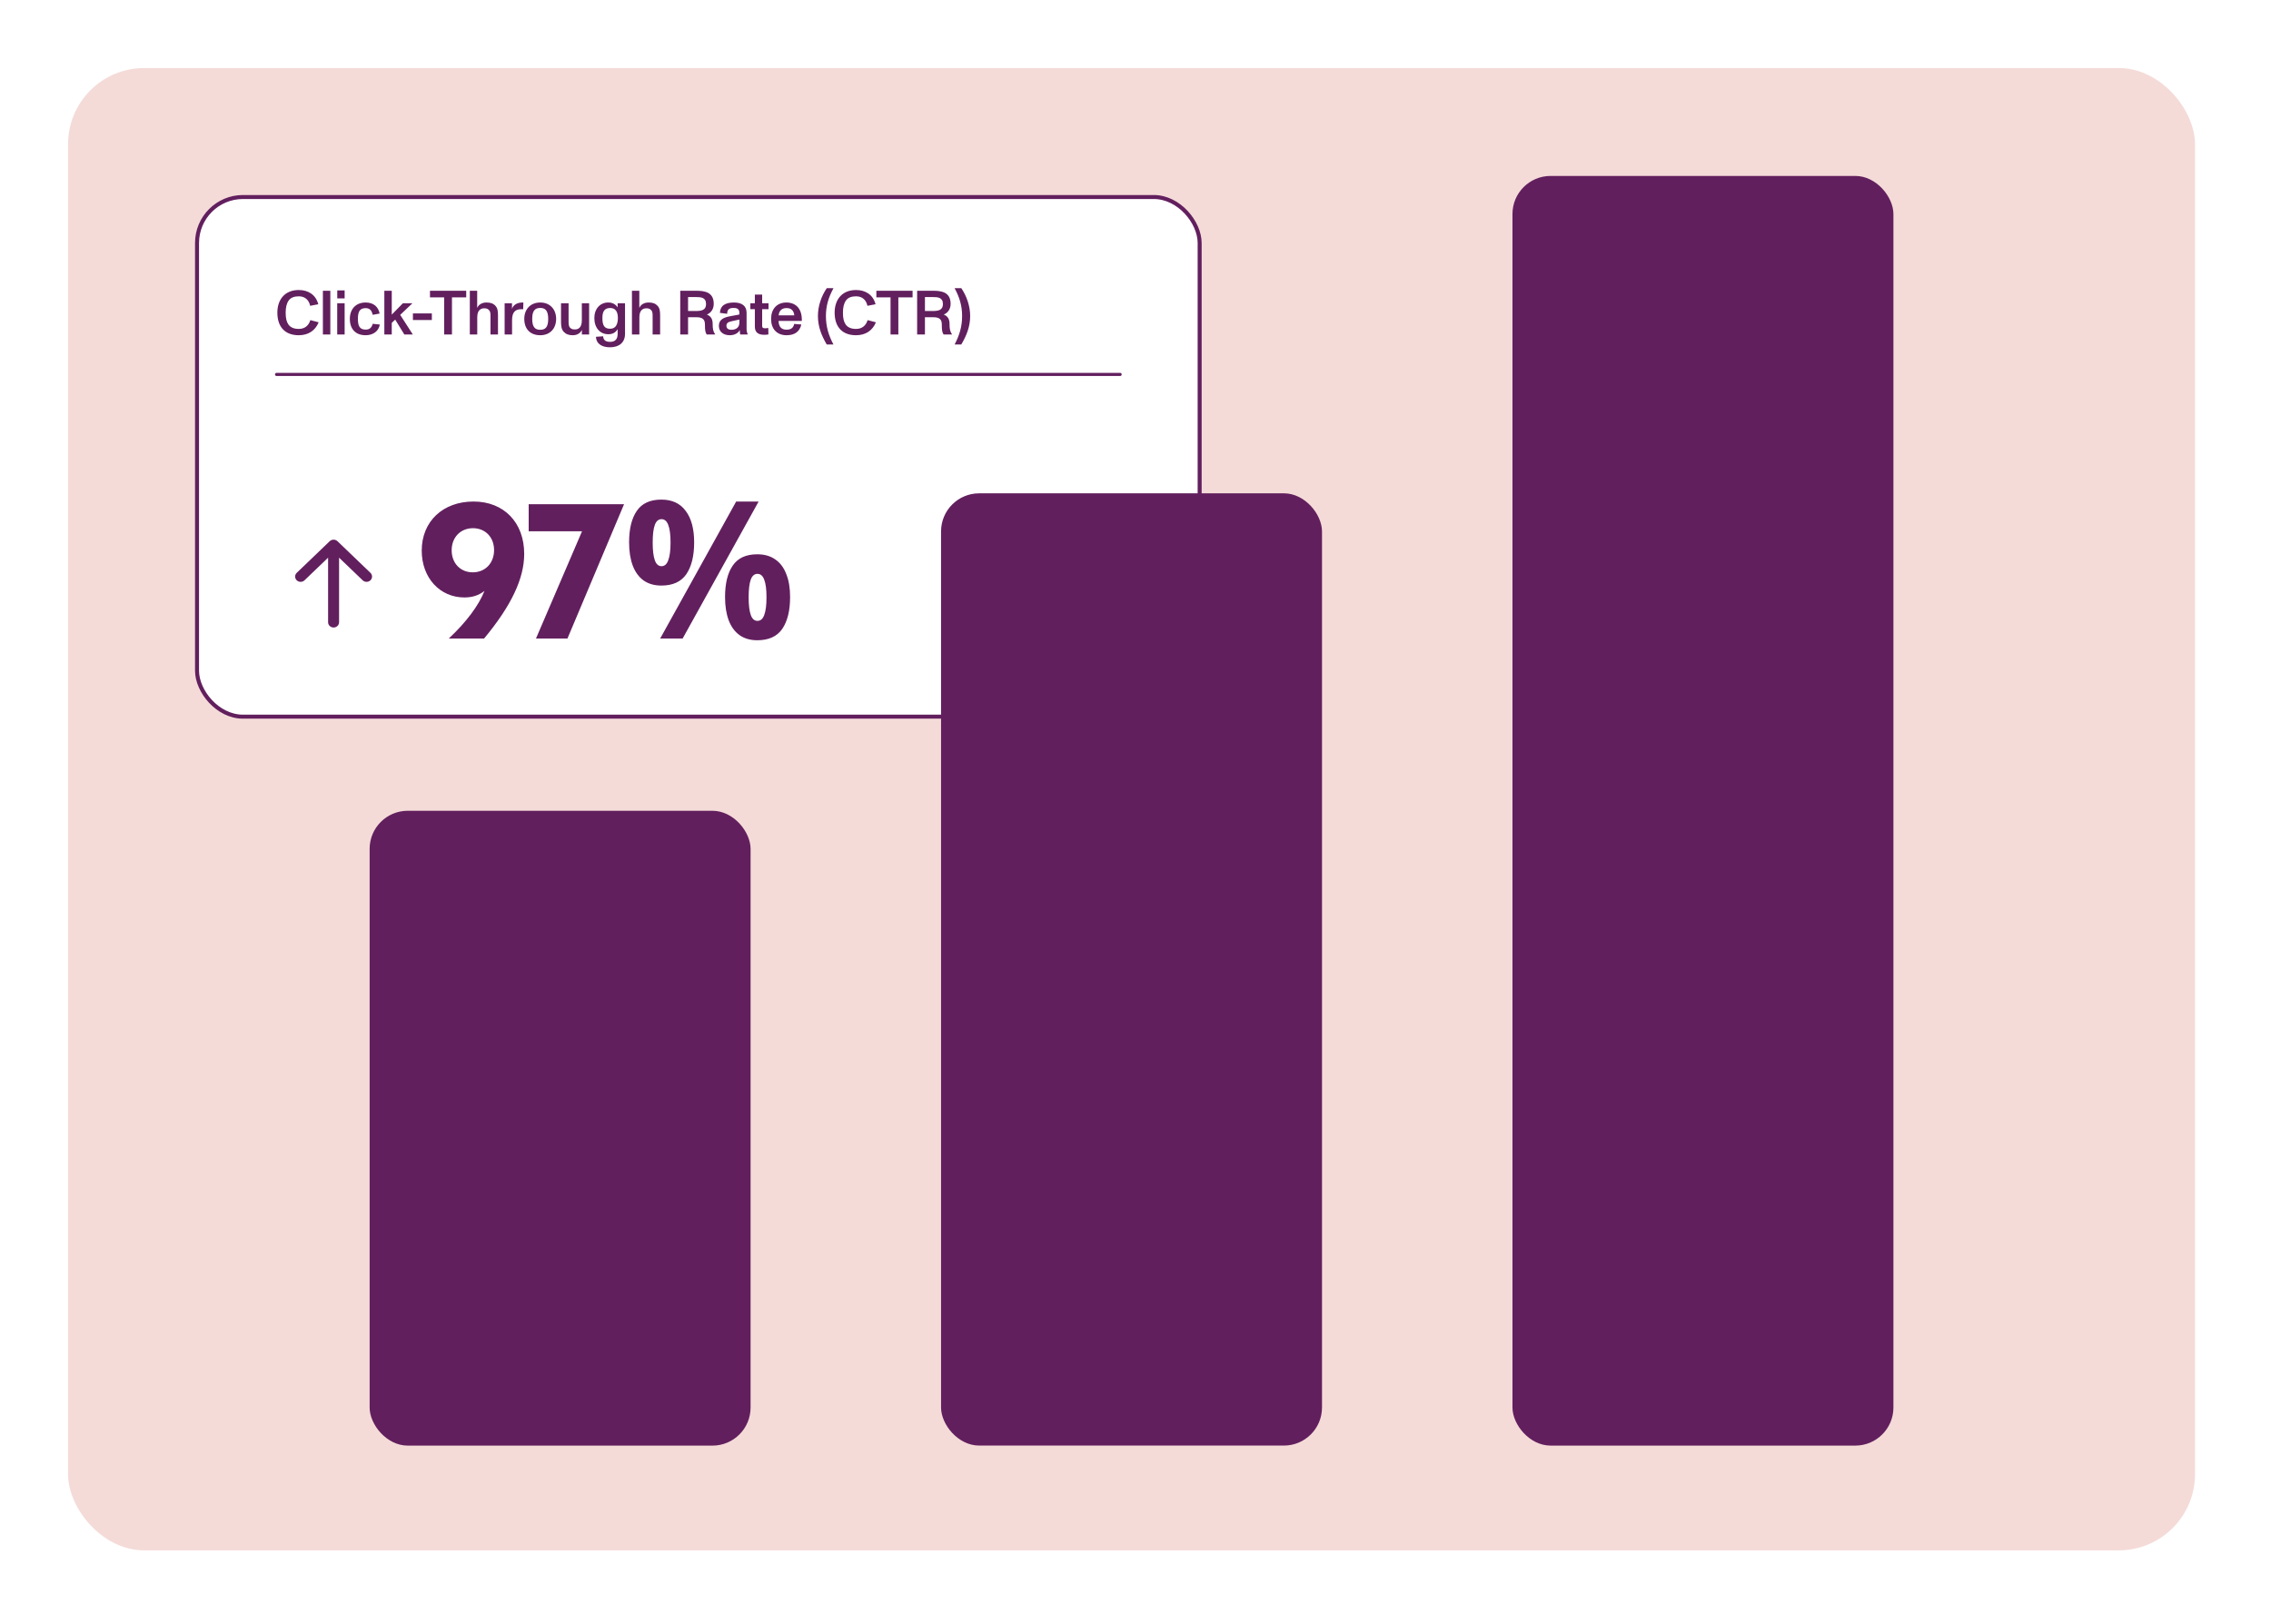
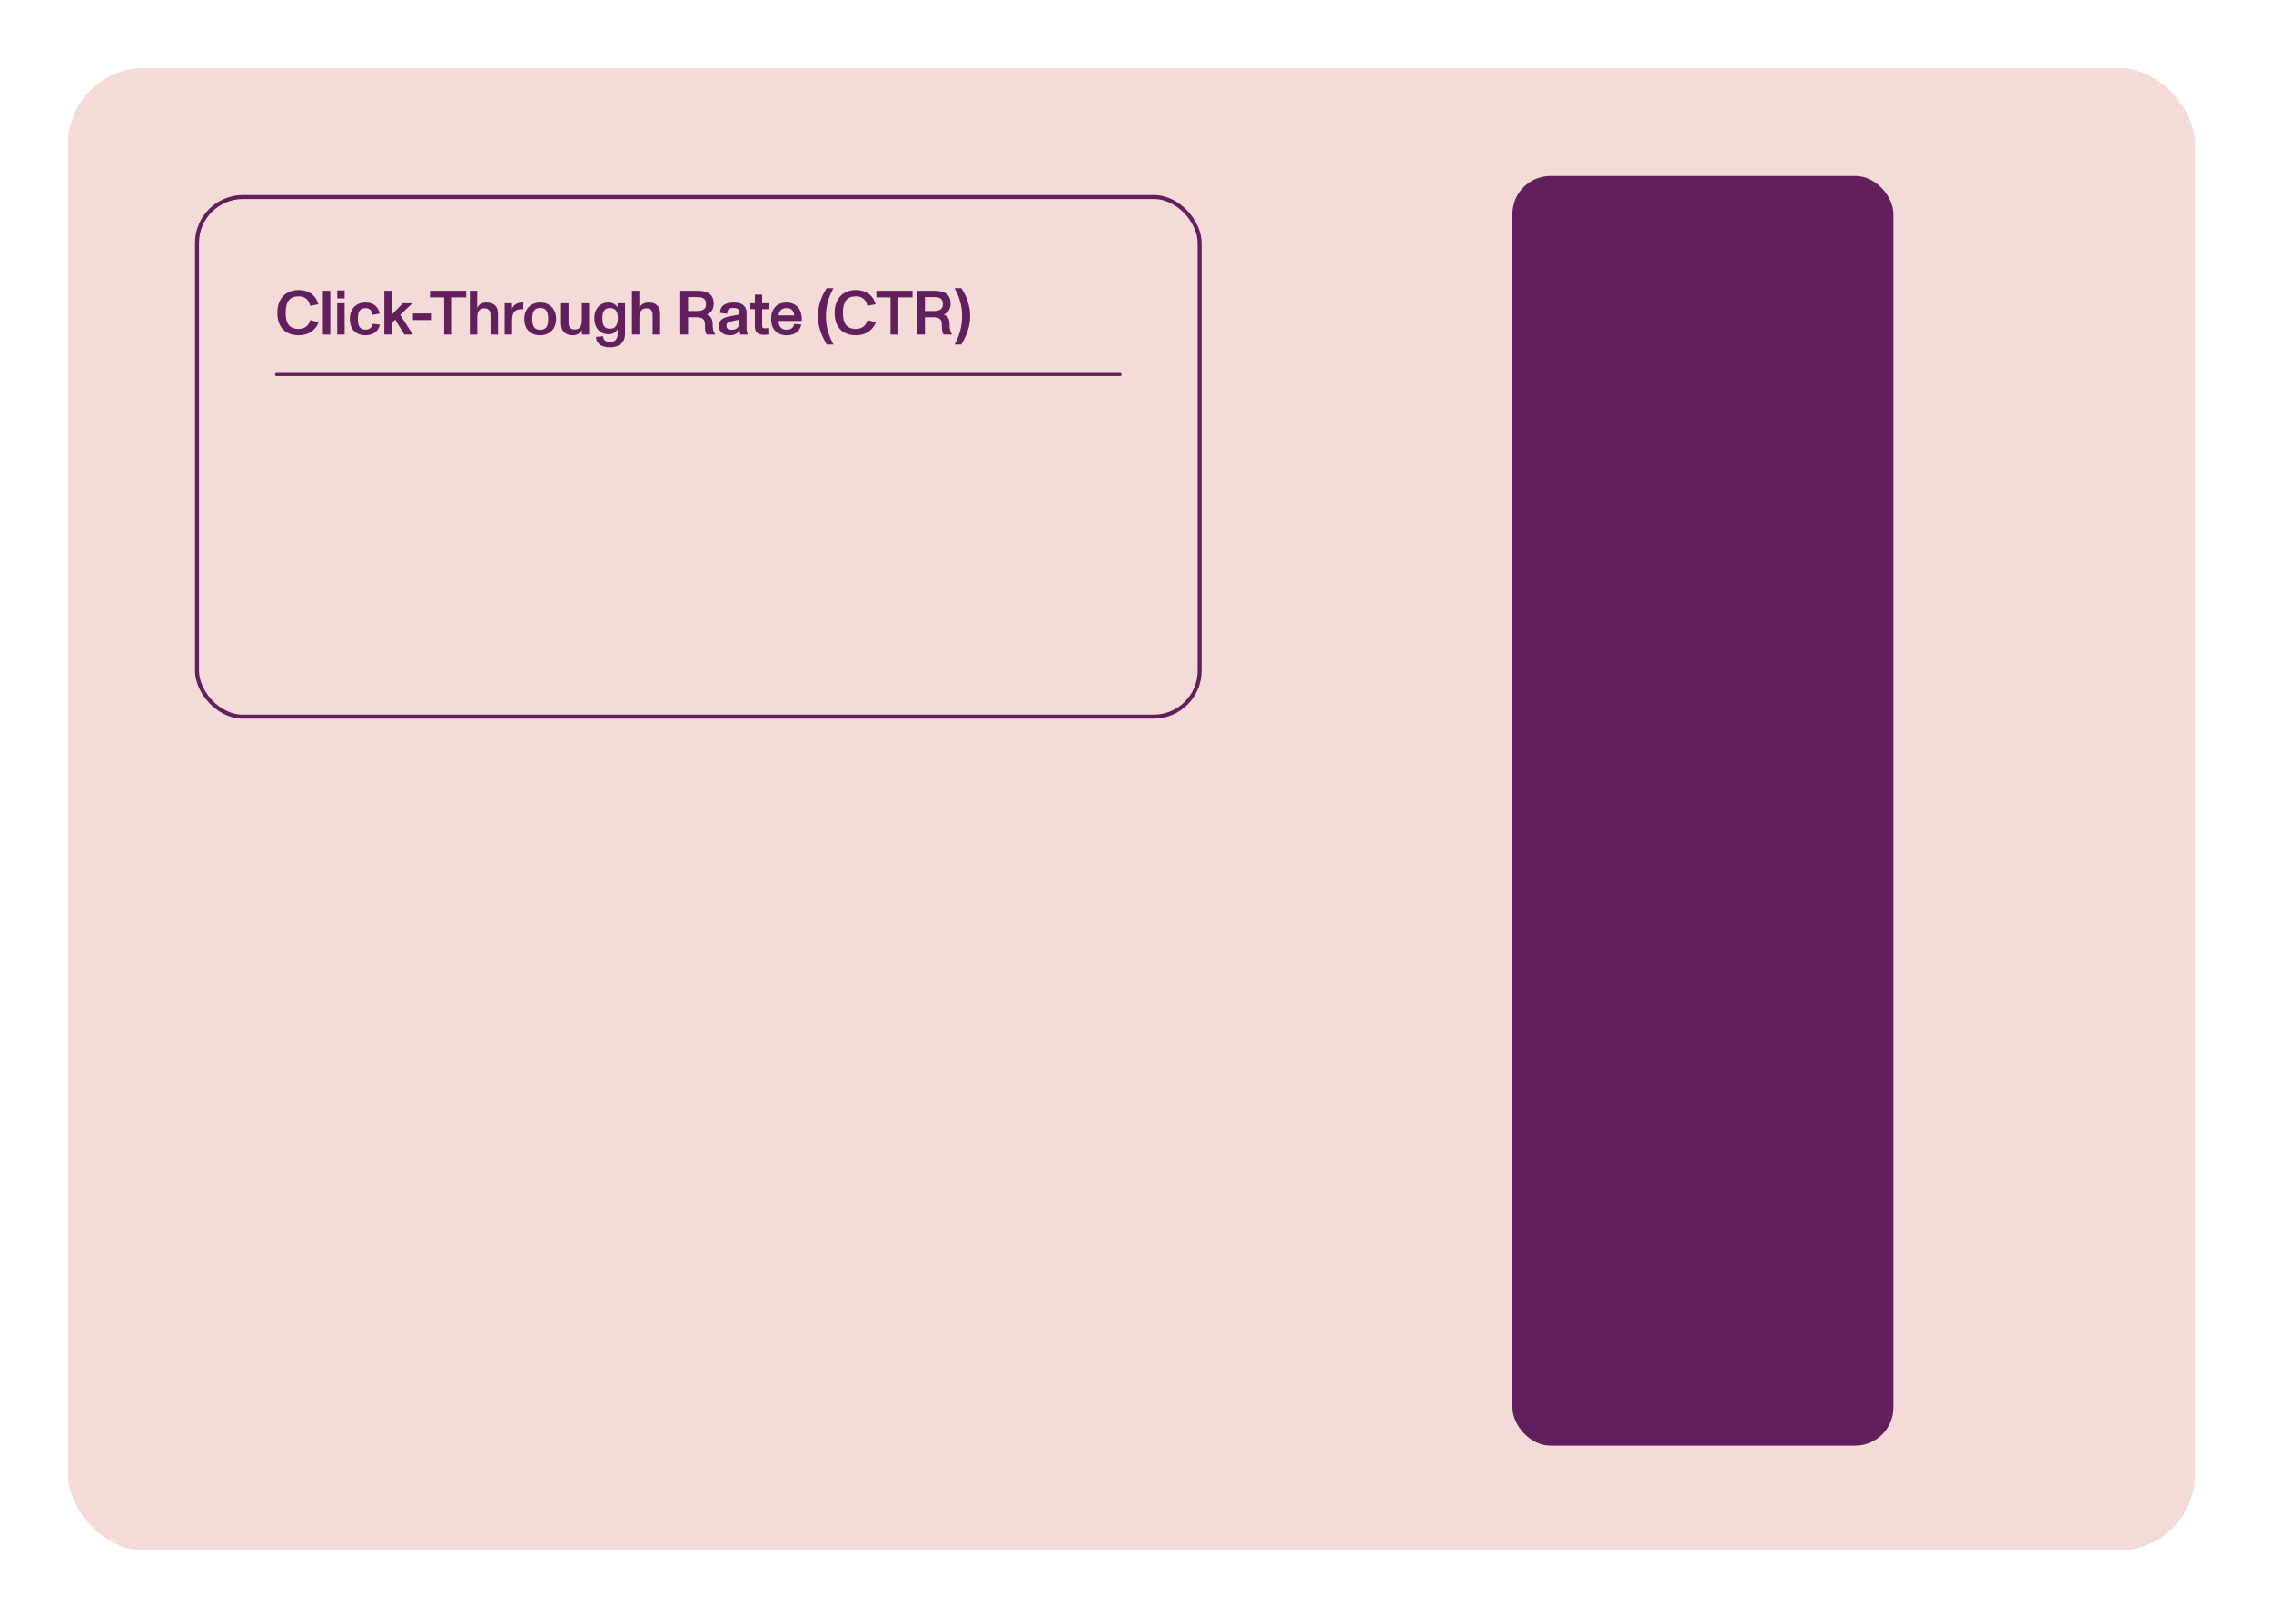
<svg xmlns="http://www.w3.org/2000/svg" width="267" height="191" viewBox="0 0 267 191" fill="none">
  <g filter="url(#filter0_d_239_17052)">
    <rect x="8" y="4" width="250.066" height="174.3" rx="8.958" fill="#F4DBD8" />
-     <rect x="23.165" y="19.165" width="117.877" height="61.103" rx="5.405" fill="white" />
    <rect x="23.165" y="19.165" width="117.877" height="61.103" rx="5.405" stroke="#621F5E" stroke-width="0.47" />
    <path d="M35.128 35.418C33.535 35.418 32.609 34.471 32.609 32.76C32.609 31.203 33.505 30.101 35.128 30.101C36.23 30.101 37.133 30.652 37.42 31.776L36.465 31.959C36.333 31.32 35.899 30.843 35.136 30.843C34.614 30.843 34.196 30.982 33.946 31.328C33.703 31.658 33.586 32.143 33.586 32.76C33.586 33.384 33.674 33.81 33.902 34.148C34.151 34.5 34.555 34.676 35.128 34.676C35.885 34.676 36.311 34.228 36.487 33.641L37.464 33.898C37.06 34.882 36.237 35.418 35.128 35.418ZM37.962 35.33V30.189H38.836V35.33H37.962ZM39.645 35.33V31.658H40.519V35.33H39.645ZM39.653 31.085V30.145H40.519V31.085H39.653ZM42.989 35.418C41.814 35.418 41.131 34.699 41.131 33.494C41.131 32.363 41.814 31.57 42.989 31.57C43.965 31.57 44.487 32.121 44.634 32.87L43.819 33.017C43.723 32.605 43.547 32.231 42.989 32.231C42.651 32.231 42.431 32.334 42.291 32.517C42.129 32.738 42.078 33.075 42.078 33.494C42.078 34.287 42.262 34.757 42.989 34.757C43.451 34.757 43.701 34.53 43.819 34.074L44.656 34.162C44.531 34.904 43.907 35.418 42.989 35.418ZM45.186 35.33V30.189H46.06V32.995L47.367 31.658H48.491L47.051 33.024L48.535 35.33H47.536L46.464 33.582L46.06 33.964V35.33H45.186ZM48.547 33.626V32.855H50.772V33.626H48.547ZM52.219 35.33V30.968H50.552V30.189H54.812V30.968H53.138V35.33H52.219ZM55.236 35.33V30.189H56.102V32.202C56.301 31.776 56.705 31.57 57.197 31.57C57.674 31.57 57.99 31.68 58.247 31.959C58.526 32.26 58.548 32.657 58.548 33.112V35.33H57.667V33.156C57.667 32.818 57.652 32.613 57.468 32.437C57.299 32.268 57.123 32.253 56.91 32.253C56.594 32.253 56.11 32.414 56.11 33.288V35.33H55.236ZM59.329 35.33V31.658H60.196V32.319C60.313 31.937 60.681 31.621 61.275 31.577C61.334 31.57 61.474 31.57 61.532 31.57L61.51 32.363C61.459 32.356 61.393 32.356 61.327 32.356C60.636 32.356 60.203 32.635 60.203 33.648V35.33H59.329ZM63.519 35.418C62.344 35.418 61.639 34.691 61.639 33.494C61.639 32.378 62.352 31.57 63.519 31.57C64.672 31.57 65.385 32.385 65.385 33.494C65.385 34.647 64.65 35.418 63.519 35.418ZM62.572 33.494C62.572 33.979 62.653 34.324 62.844 34.53C62.99 34.699 63.211 34.779 63.519 34.779C63.828 34.779 64.055 34.691 64.202 34.515C64.379 34.302 64.452 33.964 64.452 33.494C64.452 33.024 64.371 32.686 64.195 32.473C64.048 32.297 63.828 32.209 63.519 32.209C63.218 32.209 62.99 32.29 62.844 32.459C62.653 32.664 62.572 33.009 62.572 33.494ZM67.332 35.418C66.862 35.418 66.539 35.293 66.275 35.014C65.989 34.713 65.959 34.258 65.959 33.81V31.658H66.848V33.766C66.848 34.104 66.855 34.361 67.031 34.544C67.208 34.721 67.399 34.735 67.612 34.735C67.957 34.735 68.405 34.559 68.405 33.685V31.658H69.264V35.33H68.412V34.794C68.214 35.198 67.839 35.418 67.332 35.418ZM71.713 36.836C70.868 36.836 70.112 36.505 70.067 35.602L70.912 35.543C70.941 36.035 71.25 36.197 71.749 36.197C72.315 36.197 72.616 35.873 72.616 35.271V34.699C72.388 35.095 72.028 35.301 71.529 35.301C70.537 35.301 69.876 34.544 69.876 33.399C69.876 32.312 70.552 31.57 71.507 31.57C72.021 31.57 72.381 31.783 72.616 32.143V31.658H73.483V35.264C73.483 36.27 72.799 36.836 71.713 36.836ZM70.824 33.399C70.824 34.243 71.044 34.654 71.727 34.654C72.006 34.654 72.212 34.566 72.359 34.405C72.557 34.177 72.645 33.817 72.645 33.399C72.645 32.642 72.352 32.216 71.742 32.216C71.433 32.216 71.213 32.304 71.066 32.473C70.89 32.672 70.824 32.98 70.824 33.399ZM74.297 35.33V30.189H75.164V32.202C75.362 31.776 75.766 31.57 76.258 31.57C76.736 31.57 77.052 31.68 77.308 31.959C77.588 32.26 77.61 32.657 77.61 33.112V35.33H76.728V33.156C76.728 32.818 76.714 32.613 76.53 32.437C76.361 32.268 76.185 32.253 75.972 32.253C75.656 32.253 75.171 32.414 75.171 33.288V35.33H74.297ZM79.977 35.33V30.189H81.864C82.885 30.189 83.913 30.373 83.913 31.724C83.913 32.356 83.583 32.796 83.105 32.987C83.597 33.178 83.788 33.545 83.788 34.096C83.788 34.647 83.84 34.985 84.082 35.308L84.075 35.33H83.083C82.922 35.066 82.878 34.831 82.878 34.155C82.878 33.538 82.591 33.303 81.872 33.303H80.895V35.33H79.977ZM80.895 32.569H81.805C82.422 32.569 83.01 32.495 83.01 31.761C83.01 30.968 82.422 30.931 81.813 30.931H80.895V32.569ZM85.786 35.418C85.11 35.418 84.516 35.058 84.516 34.317C84.516 33.531 85.169 33.31 85.838 33.186L86.932 32.98C86.932 32.738 86.932 32.561 86.829 32.414C86.726 32.275 86.543 32.209 86.241 32.209C85.735 32.209 85.5 32.385 85.492 32.899L84.64 32.789C84.662 32.356 84.824 32.047 85.103 31.856C85.375 31.665 85.779 31.57 86.293 31.57C87.24 31.57 87.776 31.981 87.776 32.782V34.669C87.776 34.911 87.828 35.124 87.901 35.301V35.33H87.027C86.998 35.191 86.976 35.036 86.976 34.809C86.785 35.169 86.388 35.418 85.786 35.418ZM85.404 34.309C85.404 34.625 85.654 34.779 85.97 34.779C86.594 34.779 86.932 34.464 86.932 33.92V33.575L85.977 33.781C85.639 33.861 85.404 33.971 85.404 34.309ZM89.857 35.367C89.159 35.367 88.748 35.095 88.748 34.405V32.356H88.219V31.658H88.748V30.637H89.607V31.658H90.356V32.356H89.607V34.331C89.607 34.552 89.725 34.603 89.989 34.603C90.077 34.603 90.209 34.588 90.327 34.566L90.341 35.323C90.202 35.352 90.018 35.367 89.857 35.367ZM92.479 35.418C91.906 35.418 91.466 35.235 91.15 34.911C90.812 34.566 90.658 34.082 90.658 33.487C90.658 32.921 90.819 32.437 91.15 32.084C91.473 31.746 91.914 31.57 92.472 31.57C93.052 31.57 93.544 31.79 93.853 32.179C94.146 32.547 94.293 33.105 94.271 33.736H91.539C91.554 34.419 91.862 34.765 92.472 34.765C93.008 34.765 93.287 34.537 93.368 34.089L94.212 34.155C94.021 35 93.419 35.418 92.479 35.418ZM91.546 33.083H93.382C93.368 32.877 93.302 32.664 93.177 32.51C93.015 32.312 92.795 32.224 92.472 32.224C92.127 32.224 91.877 32.341 91.73 32.547C91.613 32.708 91.561 32.907 91.546 33.083ZM97.198 36.505C96.574 35.44 96.163 34.39 96.163 33.156C96.163 32.011 96.552 30.828 97.206 29.881H97.977L97.984 29.903C97.389 30.997 97.103 32.003 97.103 33.156C97.103 34.397 97.411 35.411 97.977 36.483L97.969 36.505H97.198ZM100.646 35.418C99.052 35.418 98.127 34.471 98.127 32.76C98.127 31.203 99.023 30.101 100.646 30.101C101.747 30.101 102.651 30.652 102.937 31.776L101.982 31.959C101.85 31.32 101.417 30.843 100.653 30.843C100.132 30.843 99.713 30.982 99.463 31.328C99.221 31.658 99.103 32.143 99.103 32.76C99.103 33.384 99.192 33.81 99.419 34.148C99.669 34.5 100.073 34.676 100.646 34.676C101.402 34.676 101.828 34.228 102.004 33.641L102.981 33.898C102.577 34.882 101.755 35.418 100.646 35.418ZM104.7 35.33V30.968H103.033V30.189H107.292V30.968H105.618V35.33H104.7ZM107.826 35.33V30.189H109.714C110.734 30.189 111.763 30.373 111.763 31.724C111.763 32.356 111.432 32.796 110.955 32.987C111.447 33.178 111.638 33.545 111.638 34.096C111.638 34.647 111.689 34.985 111.932 35.308L111.924 35.33H110.933C110.771 35.066 110.727 34.831 110.727 34.155C110.727 33.538 110.441 33.303 109.721 33.303H108.744V35.33H107.826ZM108.744 32.569H109.655C110.272 32.569 110.859 32.495 110.859 31.761C110.859 30.968 110.272 30.931 109.662 30.931H108.744V32.569ZM112.247 36.483C112.805 35.411 113.114 34.397 113.114 33.156C113.114 32.003 112.835 30.997 112.24 29.903L112.247 29.881H113.018C113.665 30.828 114.061 32.011 114.061 33.156C114.061 34.39 113.65 35.44 113.018 36.505H112.254L112.247 36.483Z" fill="#621F5E" />
    <line x1="32.514" y1="40.027" x2="131.692" y2="40.027" stroke="#621F5E" stroke-width="0.367" stroke-linecap="round" />
-     <path d="M43.552 64.234C43.492 64.292 43.42 64.338 43.342 64.369C43.263 64.4 43.179 64.417 43.094 64.417C43.009 64.417 42.925 64.4 42.846 64.369C42.768 64.338 42.697 64.292 42.637 64.234L39.865 61.575V69.166C39.865 69.331 39.797 69.488 39.676 69.605C39.555 69.721 39.391 69.786 39.22 69.786C39.048 69.786 38.884 69.721 38.763 69.605C38.642 69.488 38.574 69.331 38.574 69.166V61.575L35.802 64.234C35.68 64.351 35.516 64.416 35.344 64.416C35.173 64.416 35.008 64.351 34.887 64.234C34.765 64.118 34.697 63.96 34.697 63.795C34.697 63.631 34.765 63.473 34.887 63.356L38.762 59.639C38.822 59.581 38.893 59.535 38.971 59.504C39.05 59.472 39.134 59.456 39.219 59.456C39.304 59.456 39.388 59.472 39.467 59.504C39.545 59.535 39.617 59.581 39.677 59.639L43.552 63.356C43.612 63.414 43.66 63.483 43.692 63.558C43.725 63.633 43.742 63.714 43.742 63.795C43.742 63.877 43.725 63.958 43.692 64.033C43.66 64.108 43.612 64.177 43.552 64.234Z" fill="#621F5E" />
-     <path d="M55.673 54.972C59.238 54.972 61.63 57.431 61.63 61.131C61.63 64.019 60.118 67.223 56.914 71.081H52.763C54.861 69.118 56.283 67.177 56.959 65.485C56.26 66.027 55.493 66.252 54.591 66.252C51.725 66.252 49.582 63.951 49.582 60.748C49.582 57.318 52.064 54.972 55.673 54.972ZM55.606 58.108C54.139 58.108 53.102 59.191 53.102 60.702C53.102 62.237 54.139 63.297 55.583 63.297C57.05 63.297 58.088 62.214 58.088 60.68C58.088 59.191 57.072 58.108 55.606 58.108ZM63.014 71.081L68.429 58.469H62.157V55.288H73.37L66.715 71.081H63.014ZM77.753 54.746C79.016 54.746 79.971 55.19 80.618 56.077C81.28 56.95 81.611 58.183 81.611 59.777C81.611 61.372 81.302 62.62 80.686 63.523C80.069 64.41 79.091 64.854 77.753 64.854C76.925 64.854 76.226 64.651 75.654 64.245C75.098 63.838 74.677 63.259 74.391 62.507C74.105 61.74 73.962 60.83 73.962 59.777C73.962 58.183 74.263 56.95 74.865 56.077C75.466 55.19 76.429 54.746 77.753 54.746ZM77.775 57.047C77.414 57.047 77.151 57.273 76.986 57.724C76.82 58.176 76.737 58.867 76.737 59.8C76.737 60.718 76.82 61.409 76.986 61.876C77.151 62.342 77.414 62.575 77.775 62.575C78.136 62.575 78.399 62.342 78.565 61.876C78.745 61.409 78.835 60.718 78.835 59.8C78.835 58.867 78.745 58.176 78.565 57.724C78.399 57.273 78.136 57.047 77.775 57.047ZM89.191 54.972L80.257 71.081H77.617L86.551 54.972H89.191ZM89.033 61.176C89.875 61.176 90.582 61.379 91.154 61.785C91.725 62.176 92.154 62.748 92.44 63.5C92.741 64.237 92.891 65.139 92.891 66.207C92.891 67.802 92.583 69.05 91.966 69.953C91.349 70.84 90.372 71.284 89.033 71.284C88.206 71.284 87.507 71.081 86.935 70.674C86.379 70.268 85.957 69.689 85.671 68.937C85.386 68.17 85.243 67.26 85.243 66.207C85.243 64.613 85.544 63.38 86.145 62.507C86.747 61.62 87.71 61.176 89.033 61.176ZM89.056 63.477C88.695 63.477 88.431 63.703 88.266 64.154C88.101 64.606 88.018 65.297 88.018 66.23C88.018 67.147 88.101 67.839 88.266 68.305C88.431 68.772 88.695 69.005 89.056 69.005C89.417 69.005 89.68 68.779 89.845 68.328C90.026 67.862 90.116 67.162 90.116 66.23C90.116 65.297 90.026 64.606 89.845 64.154C89.68 63.703 89.417 63.477 89.056 63.477Z" fill="#621F5E" />
-     <rect x="43.457" y="91.336" width="44.788" height="74.647" rx="4.479" fill="#621F5E" />
-     <rect x="110.639" y="54.008" width="44.788" height="111.97" rx="4.479" fill="#621F5E" />
    <rect x="177.82" y="16.688" width="44.788" height="149.293" rx="4.479" fill="#621F5E" />
  </g>
  <defs>
    <filter id="filter0_d_239_17052" x="0" y="0" width="266.066" height="190.3" filterUnits="userSpaceOnUse" color-interpolation-filters="sRGB">
      <feFlood flood-opacity="0" result="BackgroundImageFix" />
      <feColorMatrix in="SourceAlpha" type="matrix" values="0 0 0 0 0 0 0 0 0 0 0 0 0 0 0 0 0 0 127 0" result="hardAlpha" />
      <feOffset dy="4" />
      <feGaussianBlur stdDeviation="4" />
      <feComposite in2="hardAlpha" operator="out" />
      <feColorMatrix type="matrix" values="0 0 0 0 0 0 0 0 0 0 0 0 0 0 0 0 0 0 0.05 0" />
      <feBlend mode="normal" in2="BackgroundImageFix" result="effect1_dropShadow_239_17052" />
      <feBlend mode="normal" in="SourceGraphic" in2="effect1_dropShadow_239_17052" result="shape" />
    </filter>
  </defs>
</svg>